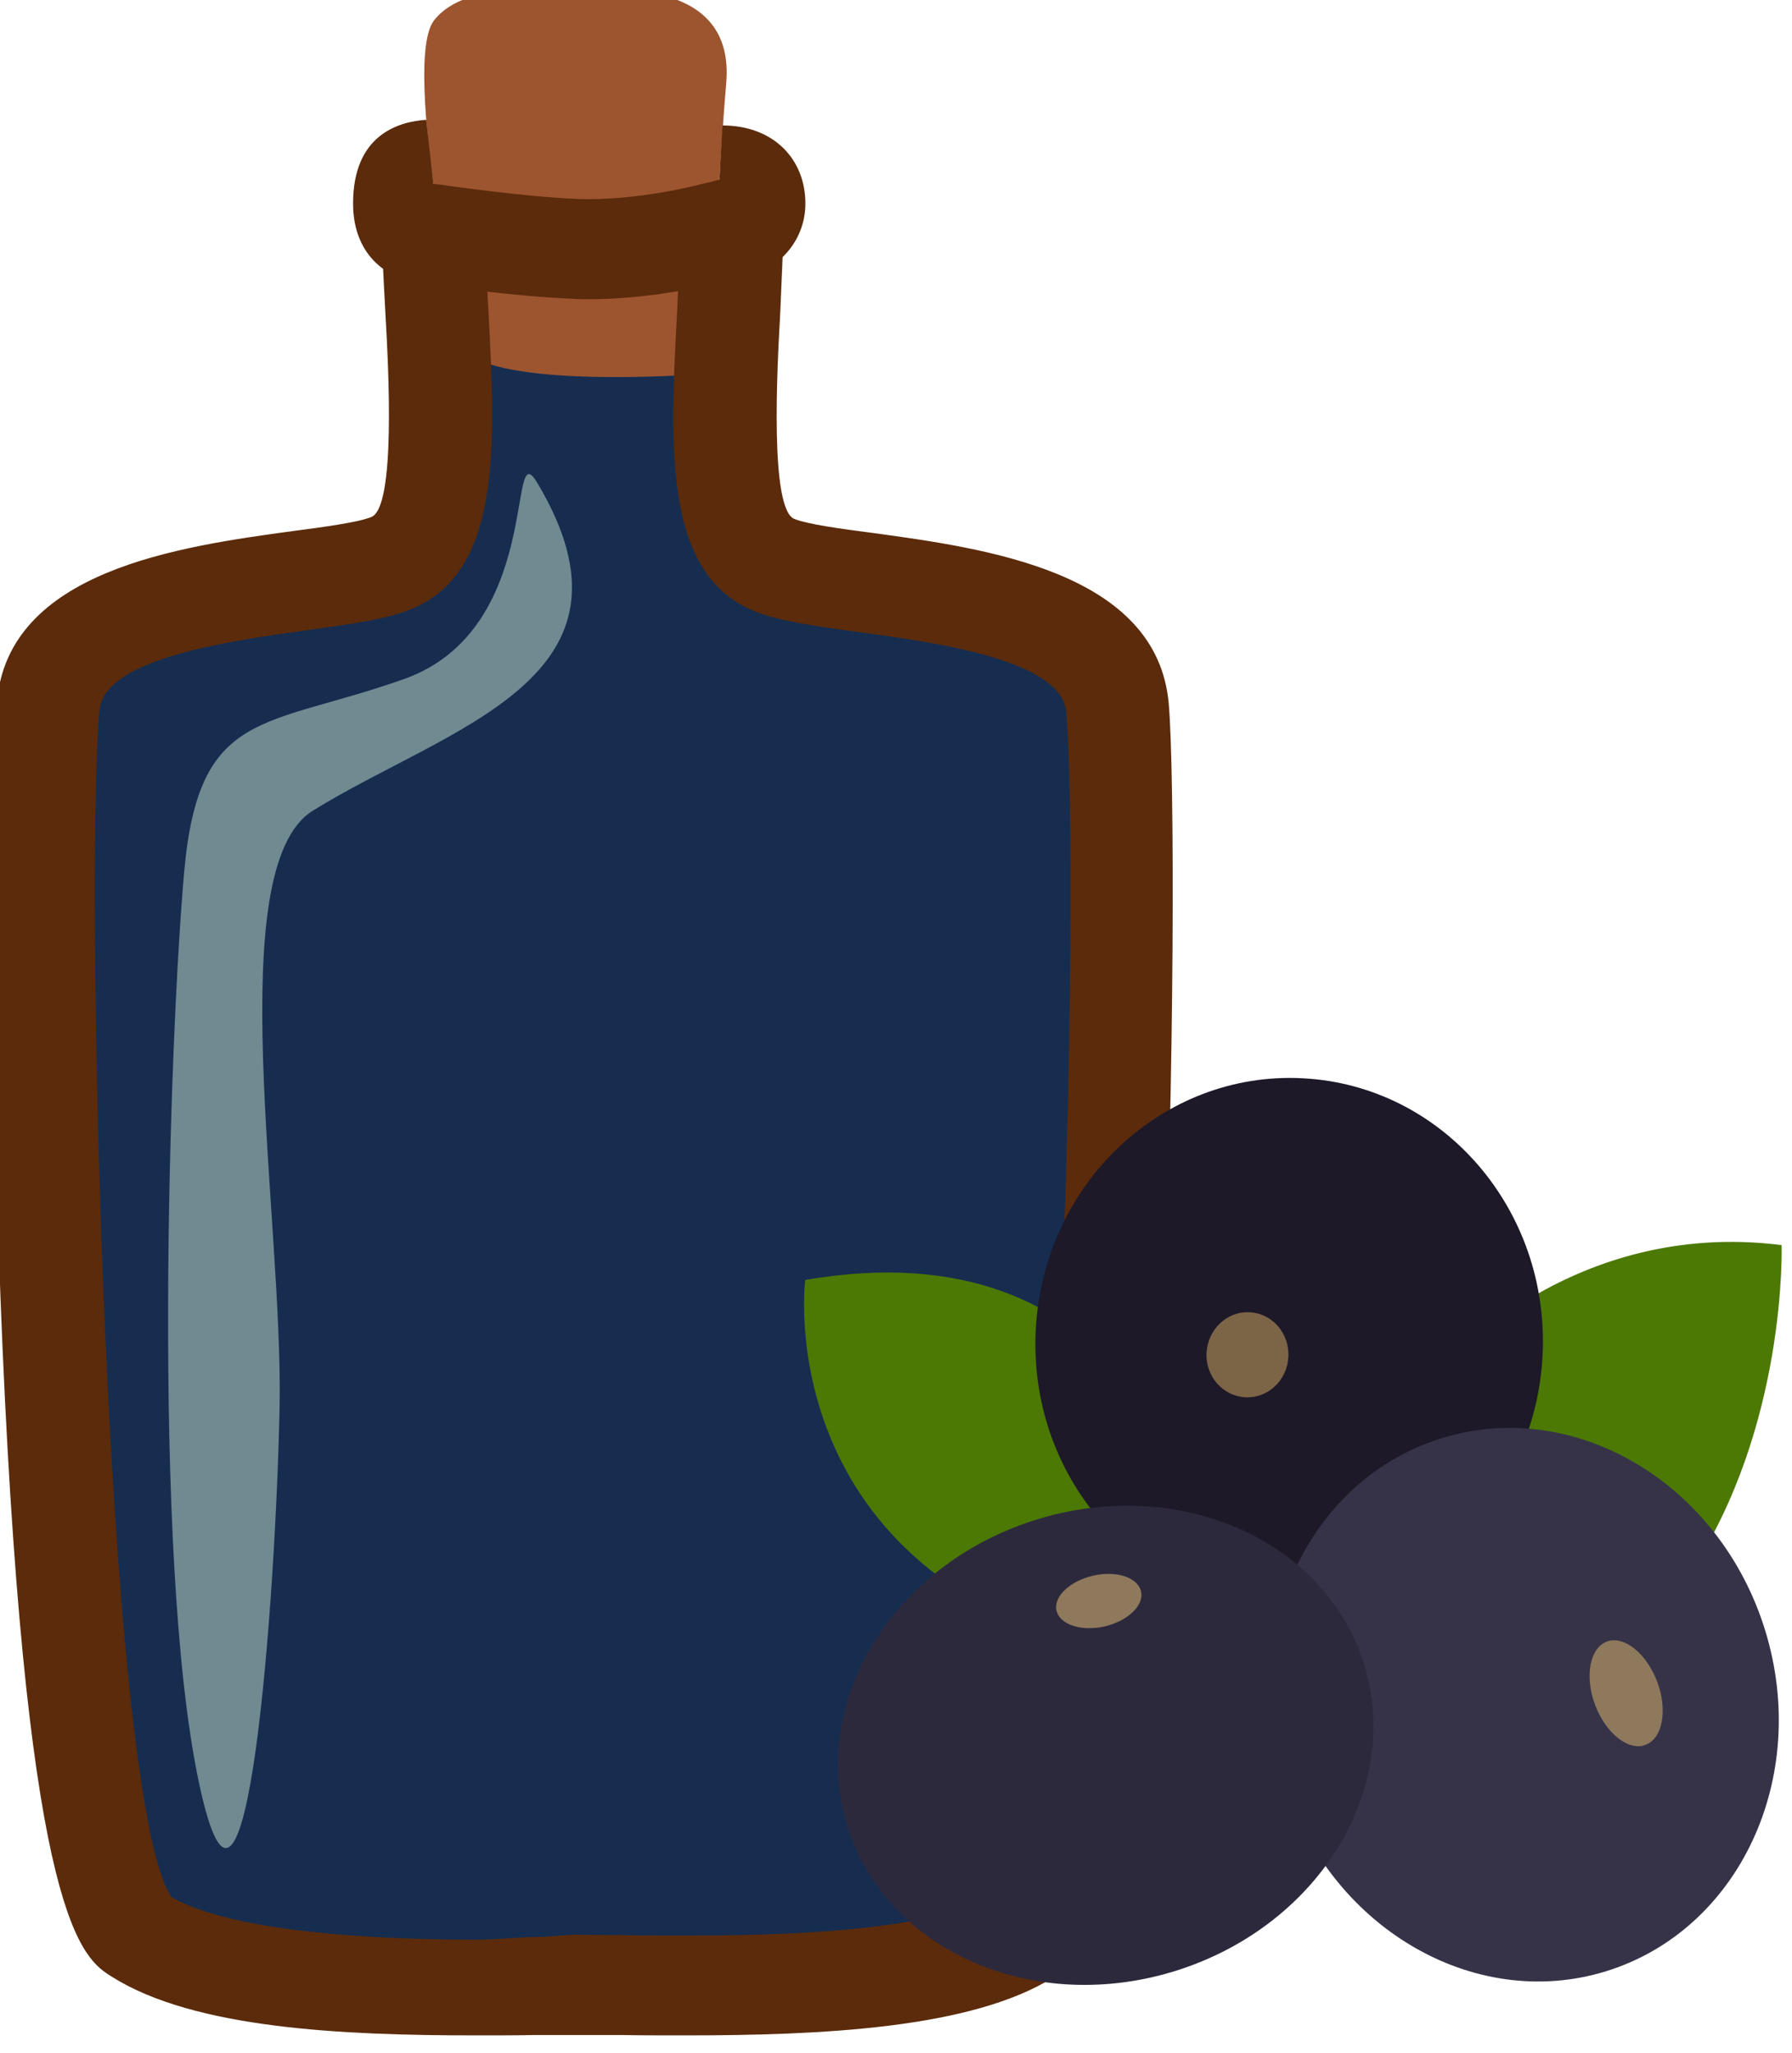
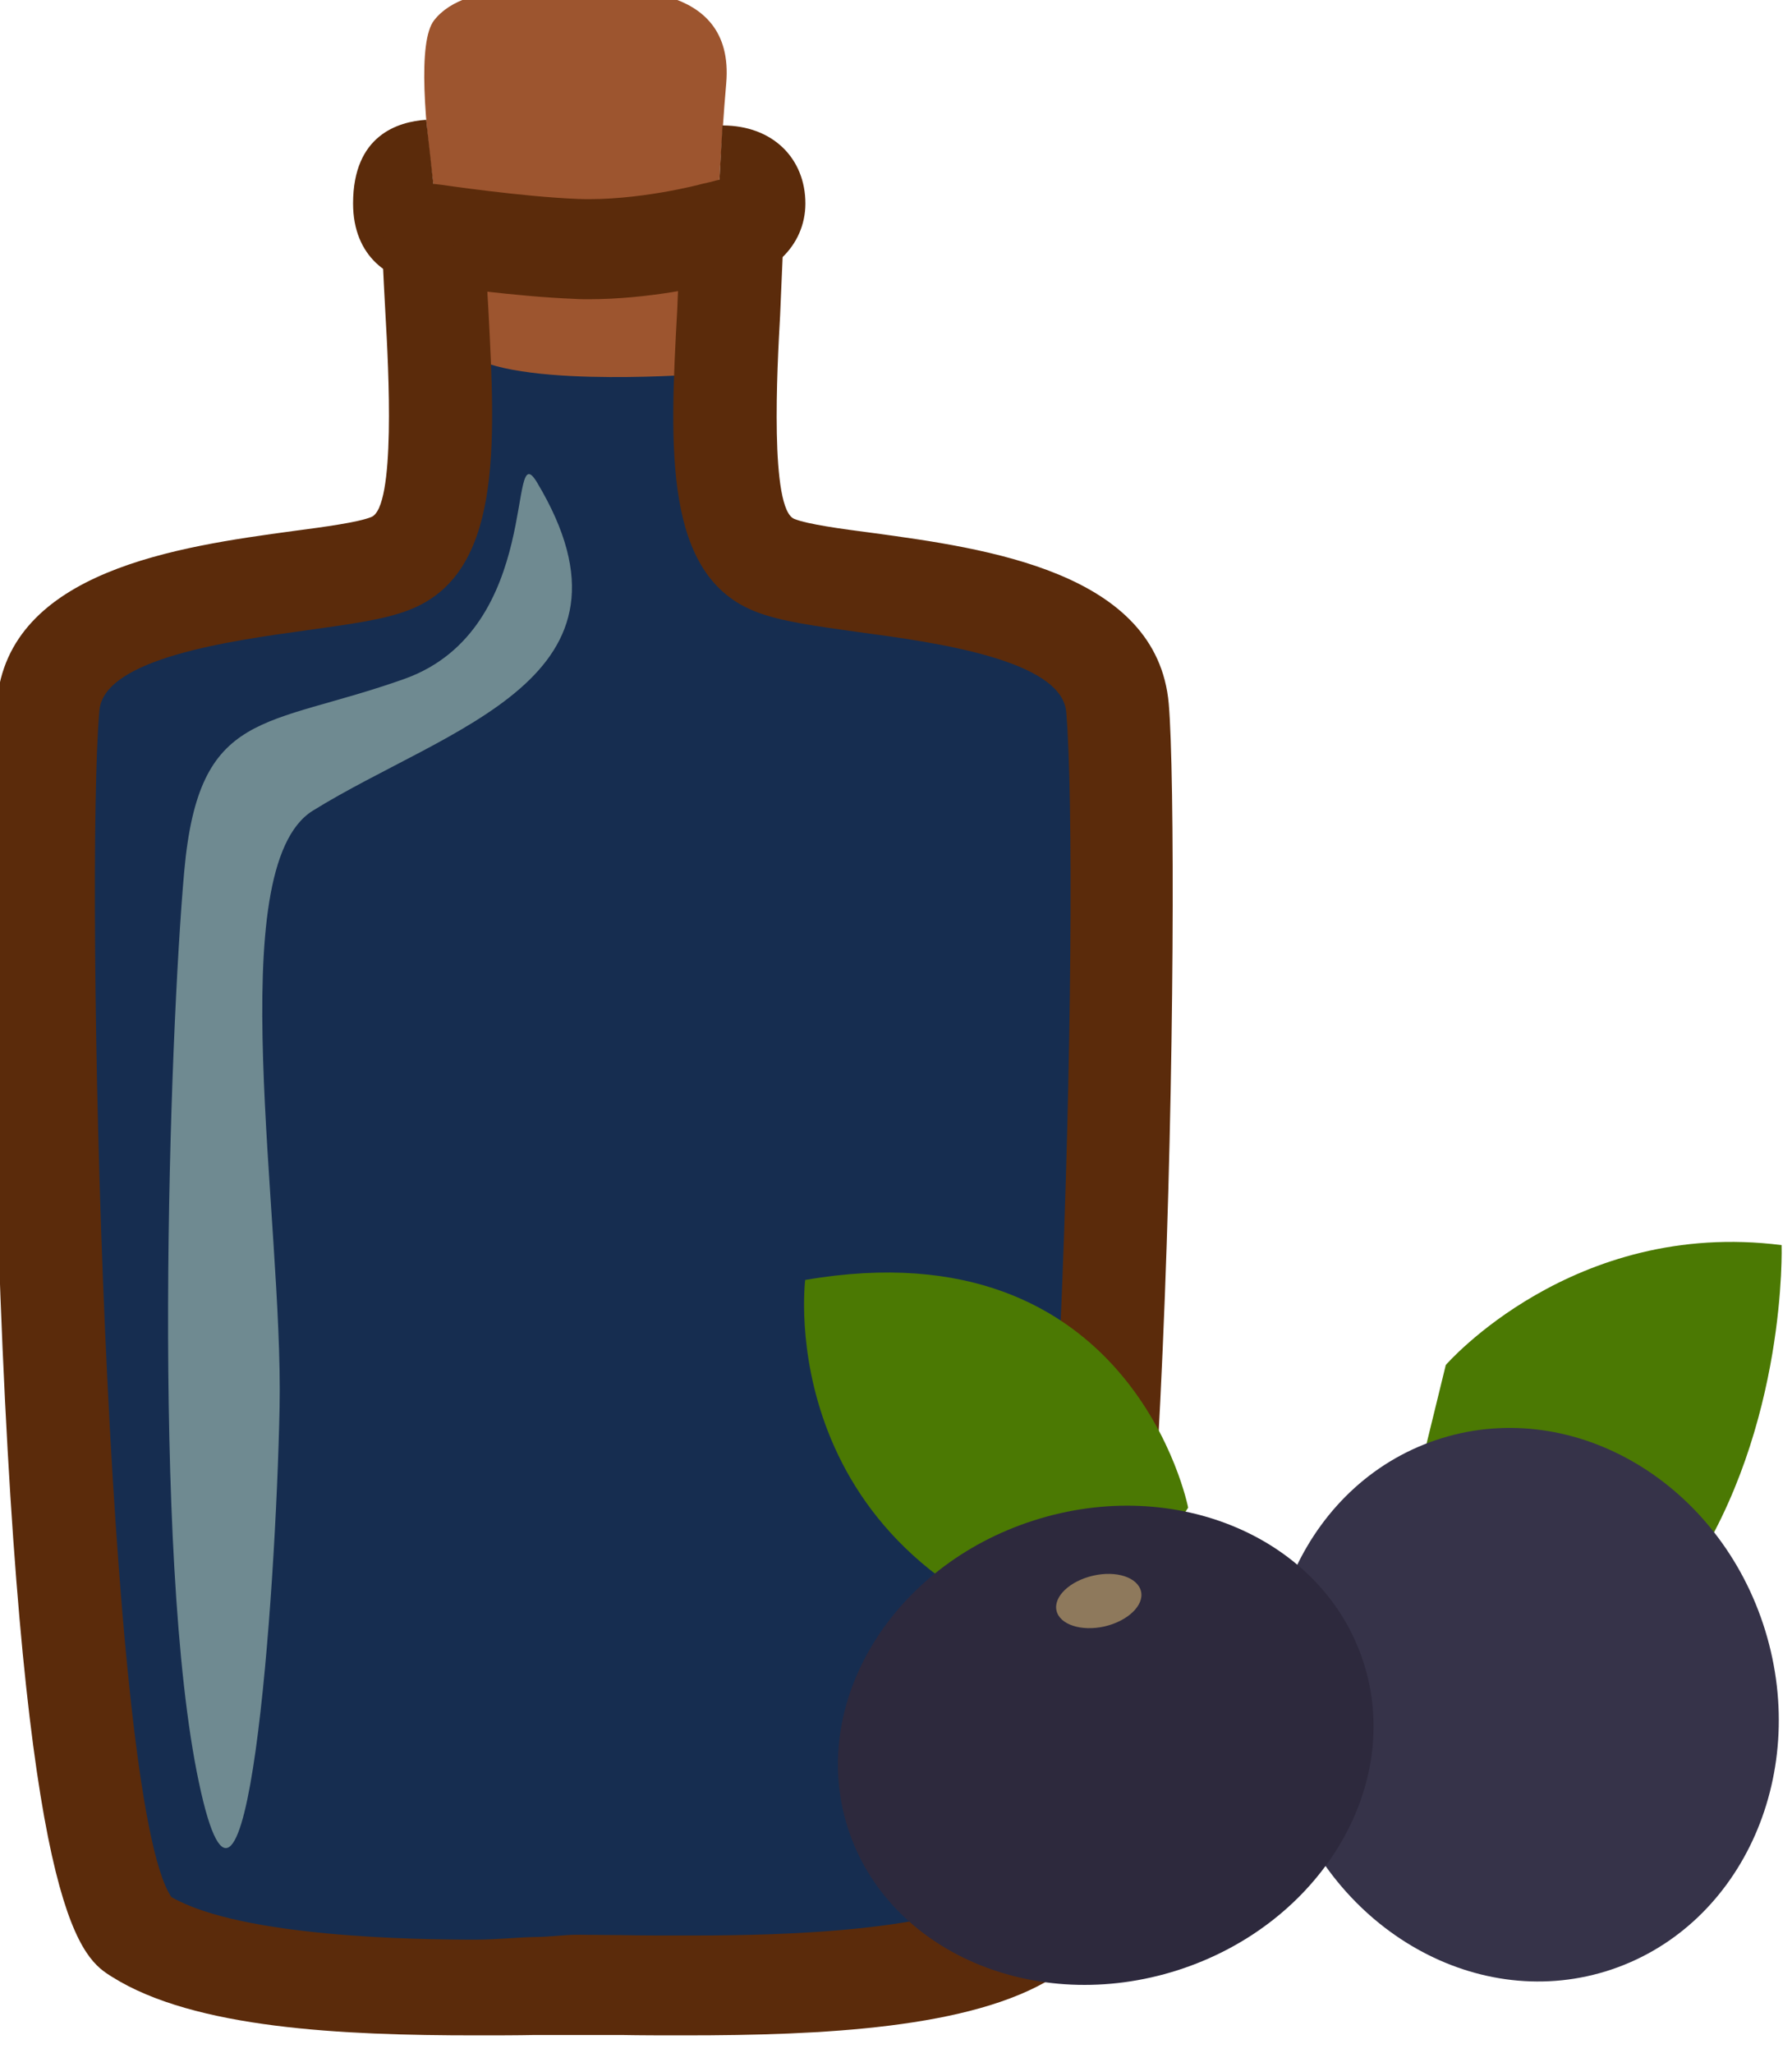
<svg xmlns="http://www.w3.org/2000/svg" xmlns:ns1="http://sodipodi.sourceforge.net/DTD/sodipodi-0.dtd" xmlns:ns2="http://www.inkscape.org/namespaces/inkscape" width="364.216mm" height="417.218mm" viewBox="0 0 364.216 417.218" version="1.1" id="svg8" ns1:docname="Aroma z acai borůvek.svg" ns2:version="0.92.4 (5da689c313, 2019-01-14)">
  <defs id="defs2">
    <style type="text/css" id="style2">
    .fil5 {fill:#2D1106;fill-rule:nonzero}
    .fil4 {fill:#562314;fill-rule:nonzero}
    .fil2 {fill:#5B2B0B;fill-rule:nonzero}
    .fil1 {fill:#9D552F;fill-rule:nonzero}
    .fil0 {fill:#E0E0E0;fill-rule:nonzero}
    .fil6 {fill:#E5E5E5;fill-rule:nonzero}
    .fil7 {fill:white;fill-rule:nonzero}
    .fil3 {fill:white;fill-rule:nonzero;}
   </style>
    <style type="text/css" id="style2-3">
    .fil2 {fill:#662E12;fill-rule:nonzero}
    .fil1 {fill:#7FA53D;fill-rule:nonzero}
    .fil3 {fill:#9B8138;fill-rule:nonzero}
    .fil0 {fill:#AACC79;fill-rule:nonzero}
   </style>
    <style type="text/css" id="style2-34">
   
    .fil0 {fill:#449306;fill-rule:nonzero}
   
  </style>
    <style type="text/css" id="style2-6">
   
    .fil1 {fill:#A63621;fill-rule:nonzero}
    .fil0 {fill:#45AF51;fill-rule:nonzero}
    .fil2 {fill:#ECC500;fill-rule:nonzero}
   
  </style>
    <style type="text/css" id="style2-0">
   
    .fil1 {fill:#8E8530;fill-rule:nonzero}
    .fil0 {fill:#A39C43;fill-rule:nonzero}
    .fil2 {fill:#A89F4A;fill-rule:nonzero}
    .fil3 {fill:#BFB85A;fill-rule:nonzero}
   
  </style>
    <style type="text/css" id="style2-33">
   
    .str0 {stroke:white;stroke-width:70.56}
    .fil1 {fill:#2E0F57;fill-rule:nonzero}
    .fil4 {fill:#451682;fill-rule:nonzero}
    .fil2 {fill:#8F6EC4;fill-rule:nonzero}
    .fil3 {fill:#B09ADB;fill-rule:nonzero}
    .fil0 {fill:white;fill-rule:nonzero}
   
  </style>
    <style type="text/css" id="style2-69">
   
    .fil1 {fill:#1D1928;fill-rule:nonzero}
    .fil3 {fill:#2D293D;fill-rule:nonzero}
    .fil2 {fill:#363349;fill-rule:nonzero}
    .fil0 {fill:#4B7903;fill-rule:nonzero}
    .fil4 {fill:#7C6447;fill-rule:nonzero}
    .fil5 {fill:#8E795C;fill-rule:nonzero}
   
  </style>
  </defs>
  <ns1:namedview id="base" pagecolor="#ffffff" bordercolor="#666666" borderopacity="1.0" ns2:pageopacity="0.0" ns2:pageshadow="2" ns2:zoom="0.35" ns2:cx="1383.8662" ns2:cy="794.48392" ns2:document-units="mm" ns2:current-layer="Vrstva_x0020_1" showgrid="false" ns2:window-width="1920" ns2:window-height="1001" ns2:window-x="-9" ns2:window-y="-9" ns2:window-maximized="1" />
  <g ns2:label="Vrstva 1" ns2:groupmode="layer" id="layer1" transform="translate(396.386,27.94)">
    <g ns2:label="Vrstva 1" ns2:groupmode="layer" transform="matrix(1.064,0,0,1.064,-32.549,55.262)" id="layer1-0">
      <g transform="matrix(0.072,0,0,0.072,-918.187,-933.643)" id="Vrstva_x0020_1">
        <path ns2:connector-curvature="0" d="m 9881,12395 c 37,36 66,82 63,154 -13,352 -68,762 117,833 185,70 878,42 907,377 29,335 10,3098 -244,3257 -253,158 -892,131 -1189,131 -293,0 -907,26 -1161,-132 -253,-159 -273,-2925 -243,-3260 29,-335 721,-308 907,-378 185,-71 130,-476 117,-828 -3,-85 35,-135 84,-171 46,-32 75,-49 308,-49 260,0 291,24 334,66 z" style="fill:#162d50;fill-rule:nonzero" id="path7" class="fil0" />
        <path ns2:connector-curvature="0" d="m 9229,12807 c 0,0 -162,-760 -74,-872 87,-112 336,-80 404,-80 69,0 395,-32 371,247 -6,66 -14,188 -18,256 -15,209 -47,345 -73,517 0,0 -516,38 -610,-68 z" style="fill:#9d552f;fill-rule:nonzero" id="path9" class="fil1" />
        <path ns2:connector-curvature="0" d="m 9920,12214 -8,144 -9,2 -19,5 -18,4 c -2,1 -173,46 -329,40 -152,-6 -364,-38 -366,-38 l -18,-2 -19,-170 c -75,5 -194,41 -194,222 0,142 97,208 197,213 43,7 237,34 389,40 14,1 27,1 40,1 157,0 307,-34 357,-46 125,-8 217,-95 217,-208 0,-118 -85,-207 -220,-207 z" style="fill:#5b2b0b;fill-rule:nonzero" id="path11" class="fil2" />
        <path ns2:connector-curvature="0" d="m 11104,13748 c -31,-350 -485,-412 -786,-453 -85,-11 -172,-23 -207,-37 -66,-25 -46,-400 -38,-541 2,-55 5,-110 7,-163 1,-30 -1,-59 -8,-87 -66,64 -169,139 -268,156 -2,27 -3,53 -4,80 -20,364 -38,708 211,802 65,25 155,37 269,53 202,27 540,73 552,212 38,439 -16,2883 -191,3140 -186,106 -662,106 -820,106 -60,0 -116,0 -167,-1 -44,0 -84,-1 -120,-1 -34,0 -72,6 -113,6 -48,1 -100,7 -156,7 h -1 c -156,0 -620,-6 -806,-113 -176,-257 -230,-2709 -191,-3148 12,-139 350,-185 552,-213 114,-16 204,-28 268,-53 249,-94 231,-436 212,-797 -3,-47 -5,-93 -7,-140 -11,-6 -22,-13 -33,-20 0,0 0,0 0,-1 -16,-2 -32,-4 -47,-8 -42,-11 -89,-31 -118,-63 -16,-19 -34,-43 -46,-68 -25,53 -31,107 -30,150 2,54 5,109 8,164 8,140 28,511 -38,536 -35,14 -123,26 -207,37 -301,41 -756,104 -786,454 -16,182 -17,982 15,1713 67,1529 212,1620 291,1669 218,137 610,155 964,155 56,0 110,0 158,-1 41,0 78,0 112,0 34,0 73,0 116,0 52,1 109,1 170,1 361,0 760,-18 977,-154 78,-49 224,-140 290,-1668 32,-730 32,-1529 16,-1711 z" style="fill:#5b2b0b;fill-rule:nonzero" id="path13" class="fil2" />
        <path ns2:connector-curvature="0" d="m 9428,13161 c -81,-135 19,388 -351,521 -371,132 -546,76 -585,511 -39,436 -88,1820 39,2417 126,597 204,-493 214,-995 10,-502 -156,-1431 88,-1583 361,-224 907,-350 595,-871 z" style="fill:#6f8a91;;fill-rule:nonzero" id="path15" class="fil3" />
        <g transform="matrix(0.479,0,0,0.479,6449.783,8916.687)" id="Vrstva_x0020_1-32">
          <path d="m 9824,14539 c 0,0 -307,-1574 -2121,-1261 0,0 -198,1564 1614,2051 z" style="fill:#4b7903;fill-rule:nonzero" id="path7-1" class="fil0" ns2:connector-curvature="0" />
          <path d="m 11251,13749 c 0,0 703,-811 1860,-664 0,0 32,1003 -510,1821 l -1461,-703 z" style="fill:#4b7903;fill-rule:nonzero" id="path9-8" class="fil0" ns2:connector-curvature="0" />
-           <path d="m 11787,13698 c -42,809 -704,1433 -1479,1392 -776,-40 -1370,-728 -1328,-1537 42,-809 704,-1433 1479,-1392 776,40 1370,728 1328,1537 z" style="fill:#1d1928;fill-rule:nonzero" id="path11-8" class="fil1" ns2:connector-curvature="0" />
          <path d="m 13020,15219 c 251,816 -144,1660 -882,1888 -737,227 -1539,-250 -1790,-1065 -251,-816 144,-1661 882,-1888 737,-227 1539,250 1790,1065 z" style="fill:#363349;fill-rule:nonzero" id="path13-6" class="fil2" ns2:connector-curvature="0" />
          <path d="m 8969,14610 c 789,-253 1607,100 1827,788 220,688 -241,1450 -1030,1703 -789,252 -1607,-101 -1827,-788 -220,-688 241,-1451 1030,-1703 z" style="fill:#2d293d;fill-rule:nonzero" id="path15-4" class="fil3" ns2:connector-curvature="0" />
-           <path d="m 10379,13704 c -6,130 -113,230 -238,224 -126,-7 -222,-117 -215,-247 7,-130 114,-231 239,-224 125,6 221,117 214,247 z" style="fill:#7c6447;fill-rule:nonzero" id="path17-5" class="fil4" ns2:connector-curvature="0" />
-           <path d="m 12422,15503 c 59,158 30,315 -65,350 -94,36 -219,-63 -279,-221 -59,-159 -30,-315 65,-351 94,-36 219,64 279,222 z" style="fill:#8e795c;fill-rule:nonzero" id="path19-3" class="fil5" ns2:connector-curvature="0" />
          <path d="m 9297,14916 c 129,-30 248,9 266,87 18,77 -73,164 -202,194 -129,29 -248,-10 -266,-87 -18,-78 73,-164 202,-194 z" style="fill:#8e795c;fill-rule:nonzero" id="path21-2" class="fil5" ns2:connector-curvature="0" />
        </g>
      </g>
    </g>
  </g>
</svg>